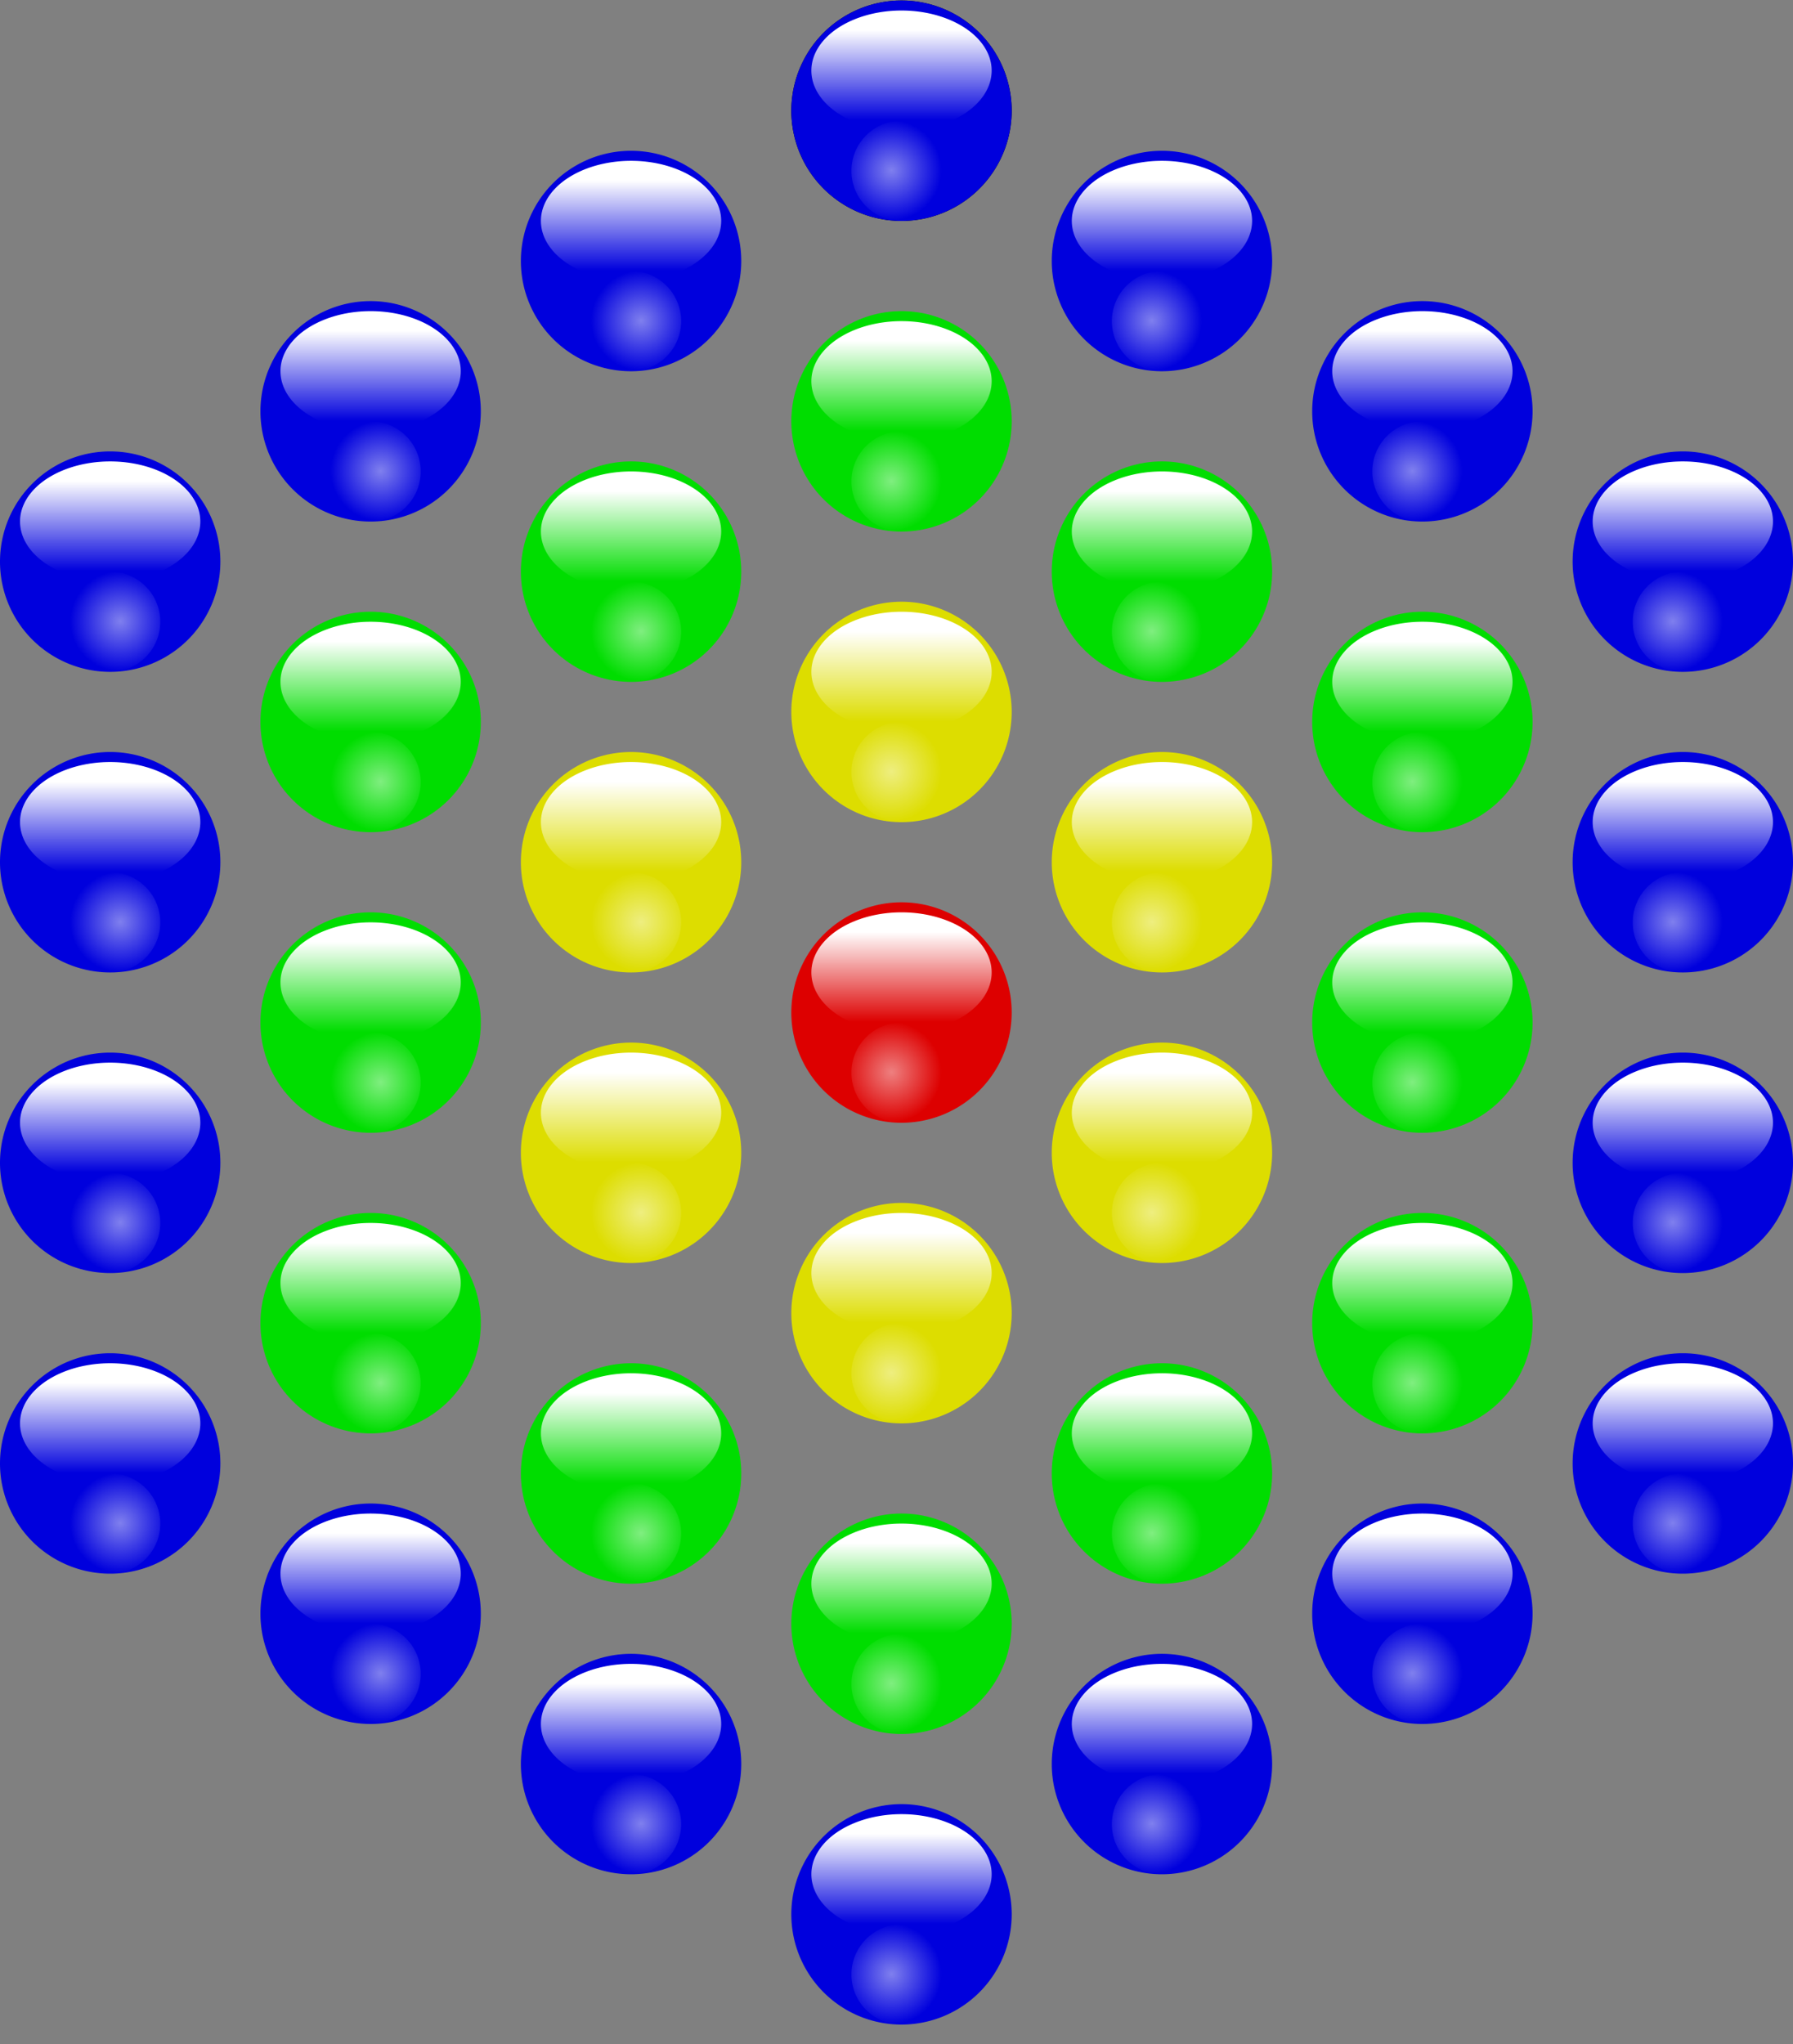
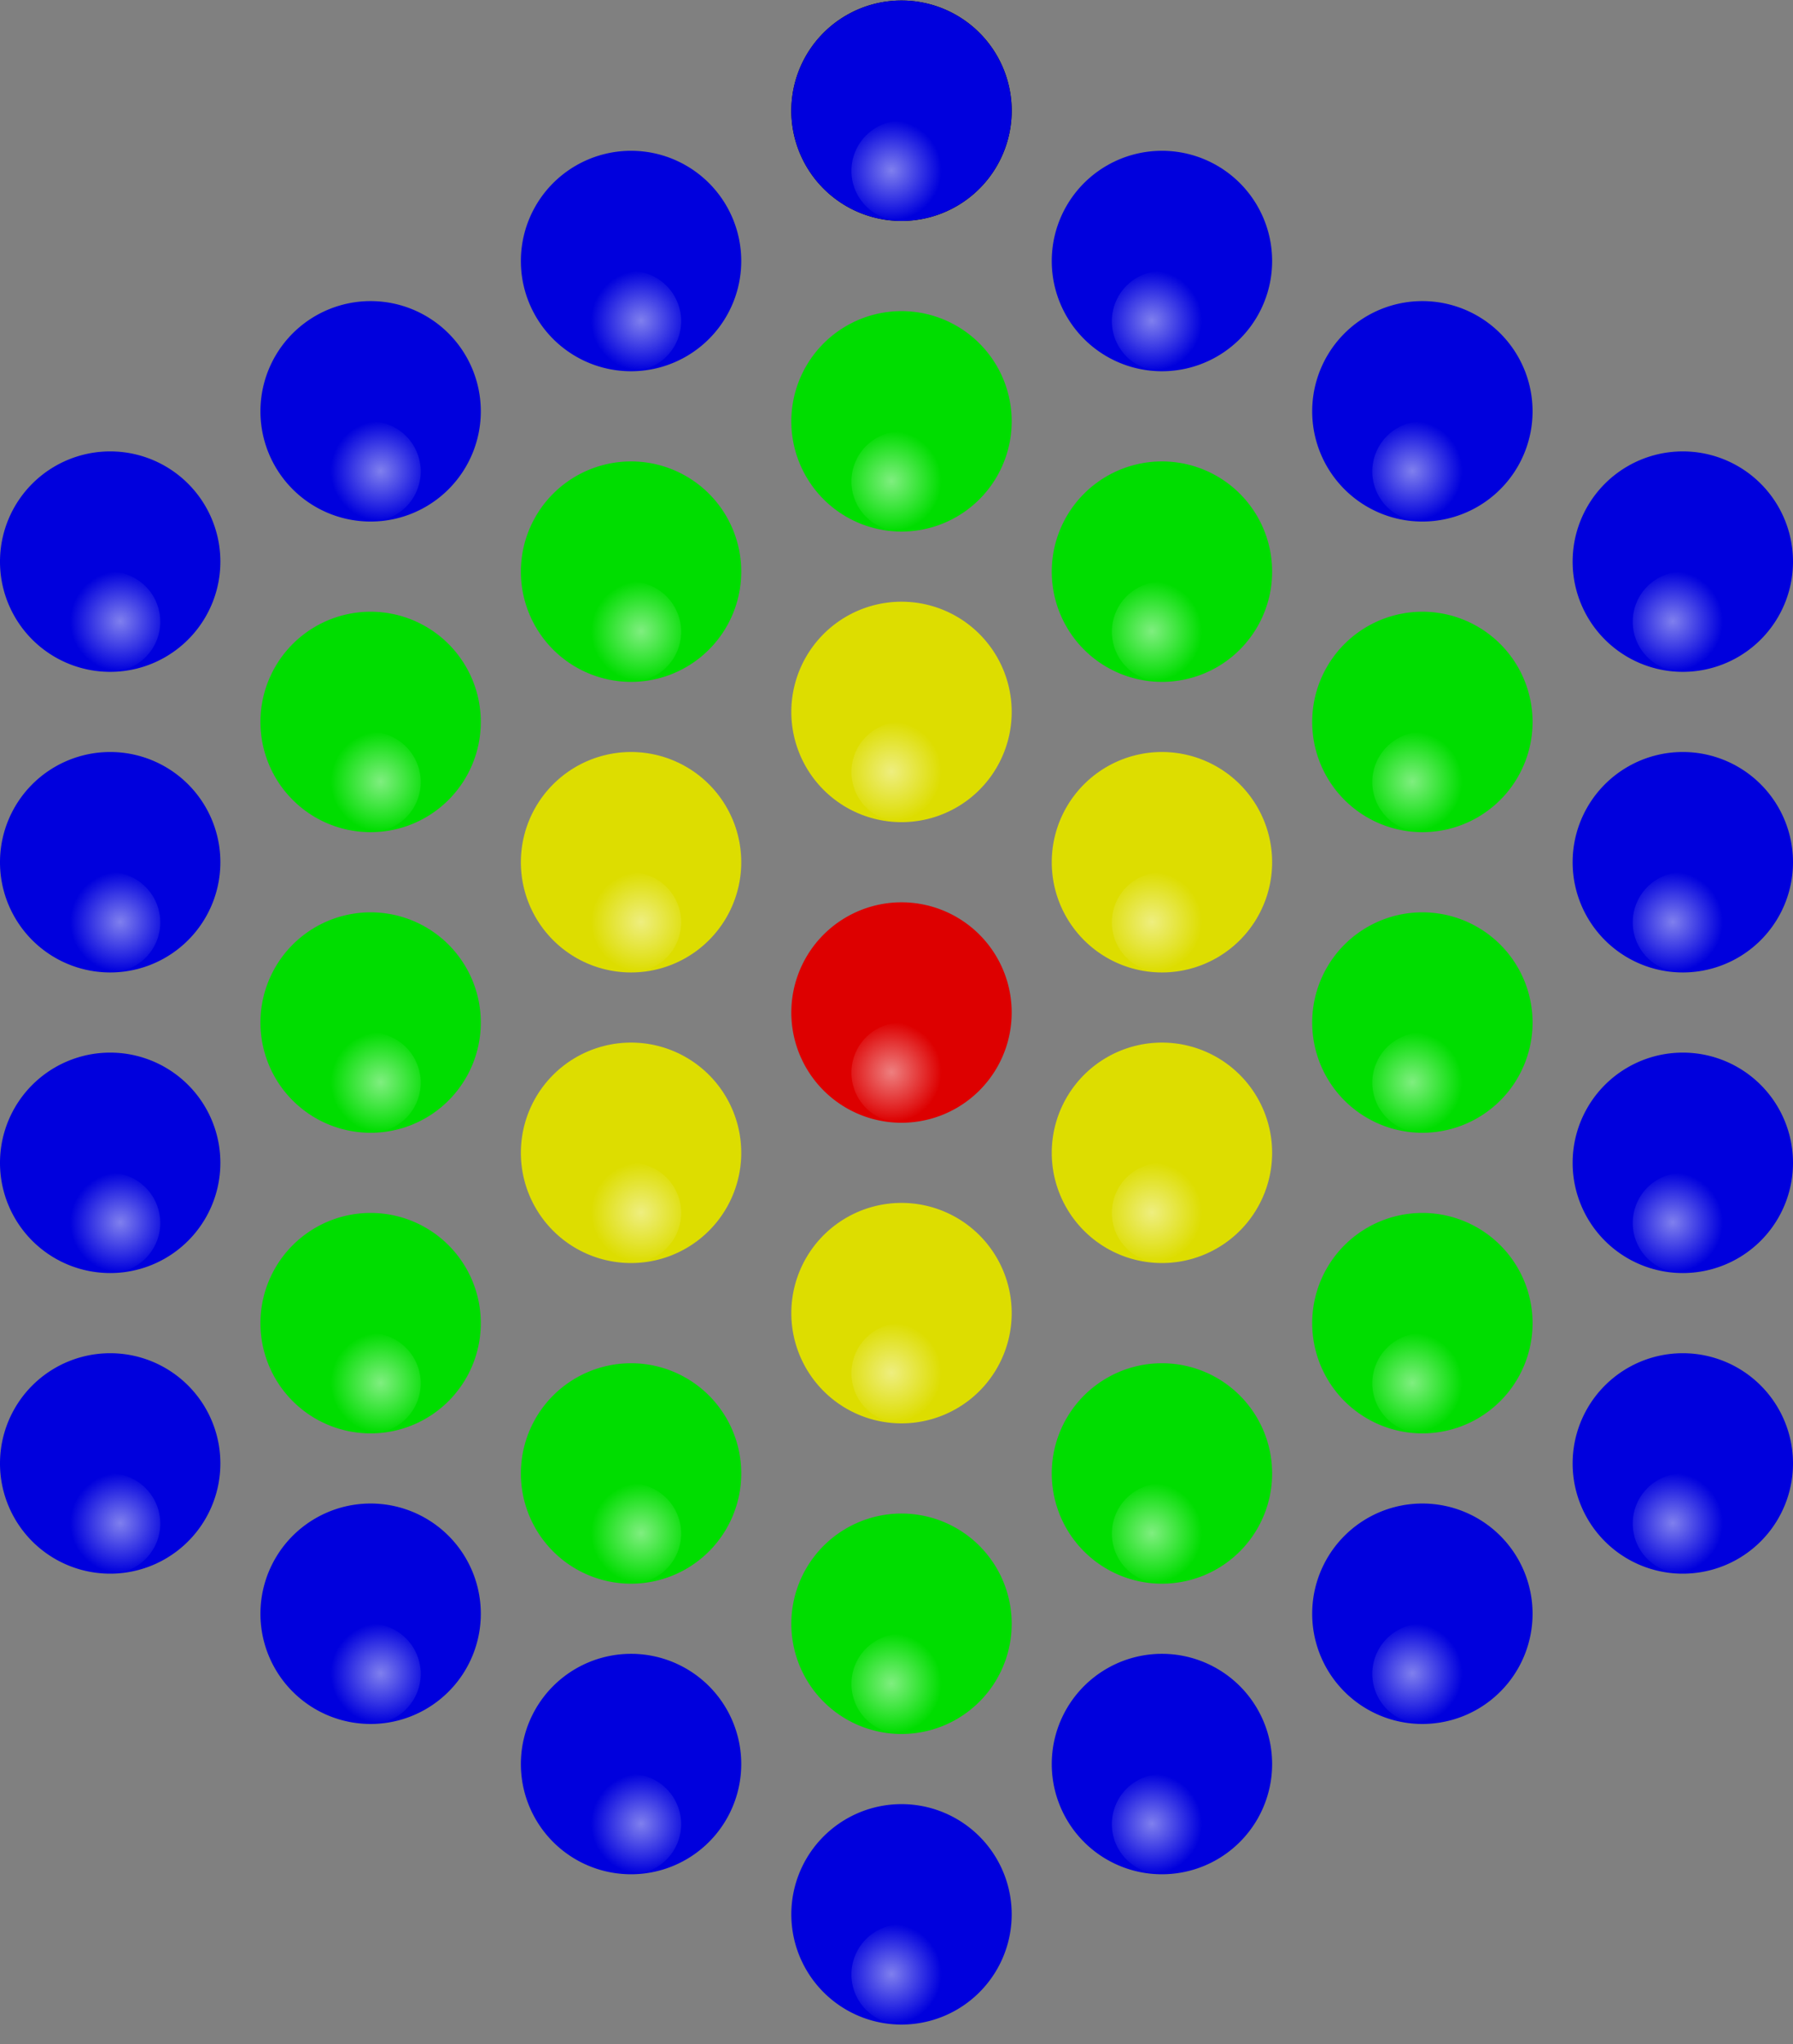
<svg xmlns="http://www.w3.org/2000/svg" xmlns:xlink="http://www.w3.org/1999/xlink" width="179" height="204">
  <rect width="100%" height="100%" fill="#808080" stroke="none" />
  <linearGradient id="c" x1="82" x2="82" y1="3" y2="12" gradientUnits="userSpaceOnUse">
    <stop stop-color="#fff" />
    <stop stop-color="#fff" stop-opacity="0" offset="1" />
  </linearGradient>
  <radialGradient id="a" cx="89" cy="17" r="5" gradientUnits="userSpaceOnUse">
    <stop stop-color="#fff" stop-opacity=".5" />
    <stop stop-color="#fff" stop-opacity="0" offset="1" />
  </radialGradient>
  <path id="sphere" d="m79 11a11 11 0 1 1 0 .1" />
  <g id="refl">
-     <path d="m99 7a9 6 0 1 0 0 .1" fill="url(#c)" />
    <path d="m95 17a5 5 0 1 0 0 .1" fill="url(#a)" />
  </g>
  <g id="b">
    <use fill="#00d" xlink:href="#sphere" />/* change fill#color
<use xlink:href="#refl" />
  </g>
  <g id="g">
    <use y="31" fill="#0d0" xlink:href="#sphere" />/* change fill#color
<use y="31" xlink:href="#refl" />
  </g>
  <g id="y">
    <use y="60" fill="#dd0" xlink:href="#sphere" />/* change fill#color
<use y="60" xlink:href="#refl" />
  </g>
  <g id="r">
    <use y="90" fill="#d00" xlink:href="#sphere" />/* change fill#color
<use y="90" xlink:href="#refl" />
  </g>
  <use y="120" xlink:href="#g" />
  <use y="180" xlink:href="#b" />
  <use y="60" xlink:href="#y" />
  <g id="d">
    <use x="78" y="135" xlink:href="#b" />
    <use x="78" y="105" xlink:href="#b" />
    <use x="78" y="75" xlink:href="#b" />
    <use x="78" y="45" xlink:href="#b" />
    <use x="52" y="30" xlink:href="#b" />
    <use x="26" y="15" xlink:href="#b" />
    <use x="26" y="165" xlink:href="#b" />
    <use x="52" y="150" xlink:href="#b" />
    <use x="52" y="90" xlink:href="#g" />
    <use x="52" y="30" xlink:href="#g" />
    <use x="26" y="15" xlink:href="#g" />
    <use x="52" y="60" xlink:href="#g" />
    <use x="26" y="105" xlink:href="#g" />
    <use x="26" y="44" xlink:href="#y" />
    <use x="26" y="15" xlink:href="#y" />
  </g>
  <use transform="matrix(-1 0 0 1 179 0)" xlink:href="#d" />
</svg>